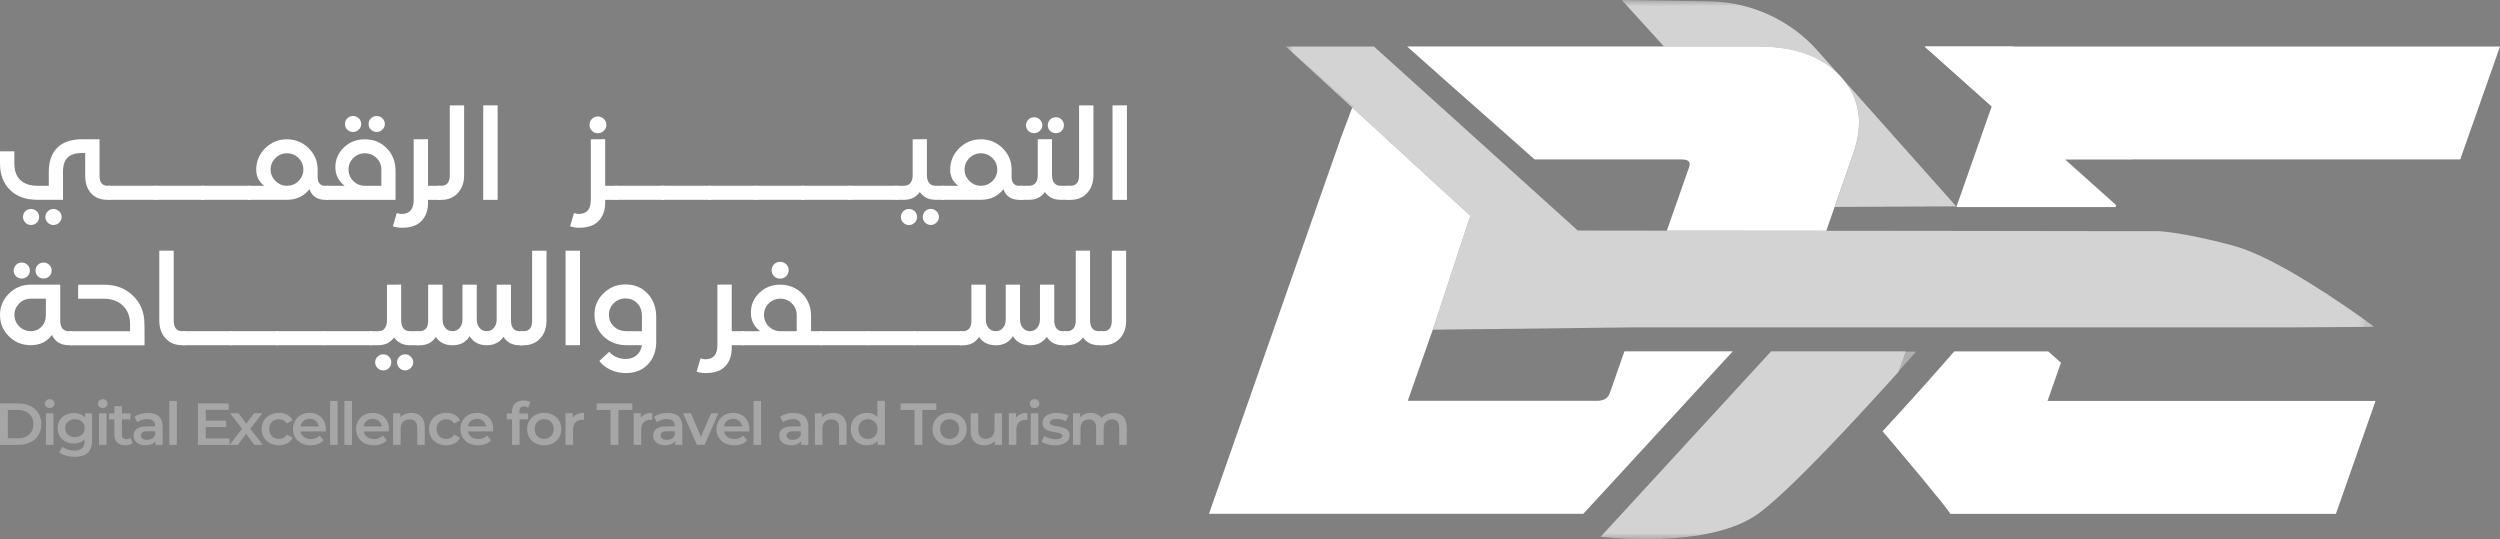
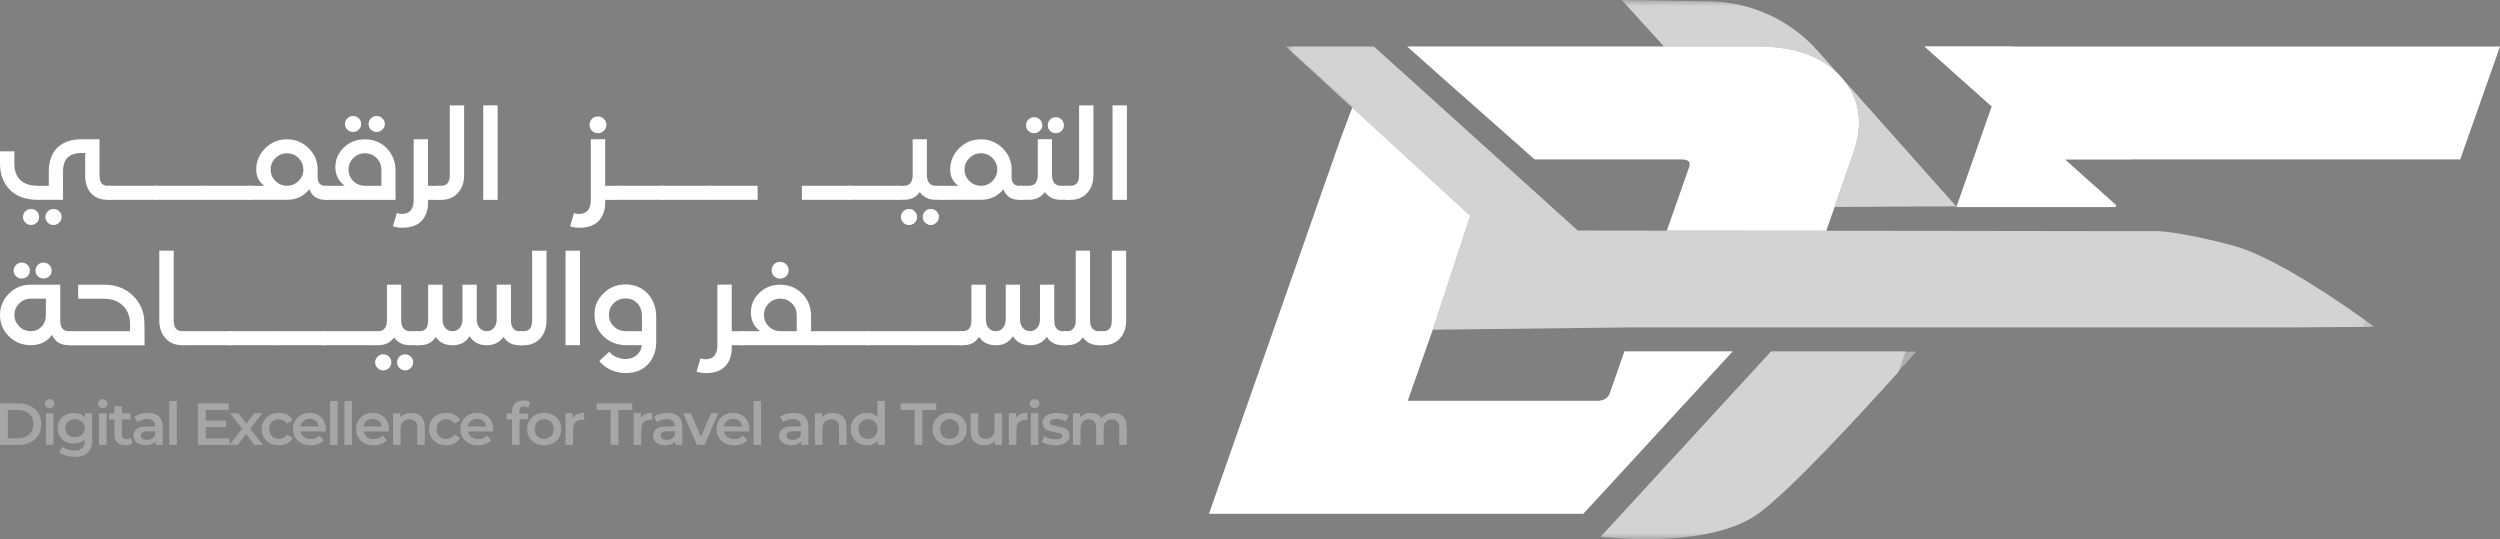
<svg xmlns="http://www.w3.org/2000/svg" width="204" height="44" viewBox="0 0 204 44" fill="none">
  <rect x="0" y="0" width="204" height="44" fill="#808080" stroke="none" />
  <g clip-path="url(#clip0_275_988)">
    <path d="M0 32.918H1.5C2.612 32.918 3.372 33.595 3.372 34.611C3.372 35.626 2.612 36.303 1.5 36.303H0V32.922V32.918ZM1.471 35.769C2.235 35.769 2.728 35.312 2.728 34.611C2.728 33.91 2.235 33.452 1.471 33.452H0.639V35.769H1.471Z" fill="#A6A6A6" />
    <path d="M3.662 32.932C3.662 32.732 3.831 32.57 4.054 32.57C4.276 32.57 4.446 32.718 4.446 32.918C4.446 33.132 4.286 33.294 4.054 33.294C3.822 33.294 3.662 33.132 3.662 32.932ZM3.749 33.724H4.363V36.303H3.749V33.724Z" fill="#A6A6A6" />
    <path d="M7.518 33.724V35.912C7.518 36.852 7.024 37.276 6.105 37.276C5.616 37.276 5.128 37.152 4.828 36.909L5.104 36.456C5.336 36.647 5.708 36.766 6.071 36.766C6.652 36.766 6.903 36.504 6.903 35.984V35.85C6.686 36.084 6.381 36.194 6.028 36.194C5.278 36.194 4.702 35.693 4.702 34.944C4.702 34.196 5.278 33.705 6.028 33.705C6.395 33.705 6.719 33.819 6.932 34.077V33.733H7.518V33.724ZM6.913 34.935C6.913 34.501 6.579 34.205 6.12 34.205C5.66 34.205 5.321 34.501 5.321 34.935C5.321 35.369 5.655 35.674 6.12 35.674C6.584 35.674 6.913 35.374 6.913 34.935Z" fill="#A6A6A6" />
    <path d="M7.992 32.932C7.992 32.732 8.161 32.57 8.384 32.57C8.606 32.57 8.775 32.718 8.775 32.918C8.775 33.132 8.616 33.294 8.384 33.294C8.151 33.294 7.992 33.132 7.992 32.932ZM8.079 33.724H8.693V36.303H8.079V33.724Z" fill="#A6A6A6" />
    <path d="M10.822 36.16C10.677 36.275 10.454 36.332 10.232 36.332C9.661 36.332 9.332 36.032 9.332 35.464V34.224H8.901V33.738H9.332V33.147H9.946V33.738H10.648V34.224H9.946V35.45C9.946 35.703 10.072 35.836 10.309 35.836C10.435 35.836 10.56 35.803 10.652 35.731L10.822 36.16Z" fill="#A6A6A6" />
    <path d="M13.274 34.787V36.299H12.694V35.984C12.549 36.208 12.263 36.332 11.871 36.332C11.271 36.332 10.894 36.008 10.894 35.56C10.894 35.111 11.189 34.792 11.983 34.792H12.66V34.754C12.66 34.401 12.442 34.196 12.007 34.196C11.712 34.196 11.407 34.291 11.213 34.453L10.972 34.014C11.252 33.8 11.659 33.695 12.079 33.695C12.834 33.695 13.269 34.048 13.269 34.792M12.66 35.493V35.192H12.026C11.61 35.192 11.499 35.35 11.499 35.536C11.499 35.755 11.683 35.893 11.997 35.893C12.312 35.893 12.553 35.76 12.66 35.493Z" fill="#A6A6A6" />
    <path d="M14.43 32.718H13.816V36.303H14.43V32.718Z" fill="#A6A6A6" />
    <path d="M18.726 35.774V36.303H16.153V32.918H18.658V33.447H16.791V34.325H18.45V34.844H16.791V35.774H18.726Z" fill="#A6A6A6" />
    <path d="M20.753 36.303L20.081 35.407L19.408 36.303H18.731L19.752 34.992L18.775 33.724H19.457L20.095 34.568L20.739 33.724H21.401L20.419 34.983L21.445 36.303H20.753Z" fill="#A6A6A6" />
    <path d="M21.348 35.011C21.348 34.239 21.938 33.69 22.766 33.69C23.273 33.69 23.685 33.9 23.883 34.291L23.414 34.563C23.259 34.315 23.022 34.205 22.761 34.205C22.311 34.205 21.967 34.515 21.967 35.011C21.967 35.507 22.311 35.817 22.761 35.817C23.022 35.817 23.254 35.707 23.414 35.459L23.883 35.731C23.68 36.117 23.273 36.337 22.766 36.337C21.938 36.337 21.348 35.784 21.348 35.011Z" fill="#A6A6A6" />
    <path d="M26.578 35.207H24.522C24.594 35.583 24.913 35.827 25.368 35.827C25.663 35.827 25.891 35.736 26.079 35.545L26.408 35.917C26.171 36.194 25.804 36.337 25.354 36.337C24.478 36.337 23.907 35.784 23.907 35.011C23.907 34.239 24.483 33.69 25.262 33.69C26.041 33.69 26.587 34.215 26.587 35.026C26.587 35.073 26.582 35.145 26.578 35.207ZM24.522 34.801H26.007C25.958 34.429 25.668 34.172 25.267 34.172C24.865 34.172 24.58 34.425 24.522 34.801Z" fill="#A6A6A6" />
    <path d="M27.55 32.718H26.936V36.303H27.55V32.718Z" fill="#A6A6A6" />
    <path d="M28.721 32.718H28.106V36.303H28.721V32.718Z" fill="#A6A6A6" />
    <path d="M31.73 35.207H29.674C29.746 35.583 30.065 35.827 30.52 35.827C30.815 35.827 31.043 35.736 31.231 35.545L31.56 35.917C31.323 36.194 30.956 36.337 30.506 36.337C29.63 36.337 29.059 35.784 29.059 35.011C29.059 34.239 29.635 33.69 30.414 33.69C31.193 33.69 31.739 34.215 31.739 35.026C31.739 35.073 31.734 35.145 31.73 35.207ZM29.669 34.801H31.154C31.105 34.429 30.815 34.172 30.414 34.172C30.012 34.172 29.727 34.425 29.669 34.801Z" fill="#A6A6A6" />
    <path d="M34.661 34.825V36.303H34.047V34.901C34.047 34.444 33.815 34.22 33.423 34.22C32.987 34.22 32.692 34.482 32.692 34.997V36.303H32.078V33.724H32.663V34.057C32.866 33.819 33.181 33.695 33.563 33.695C34.192 33.695 34.656 34.048 34.656 34.825" fill="#A6A6A6" />
    <path d="M35.005 35.011C35.005 34.239 35.595 33.69 36.422 33.69C36.93 33.69 37.341 33.9 37.539 34.291L37.07 34.563C36.916 34.315 36.678 34.205 36.417 34.205C35.967 34.205 35.624 34.515 35.624 35.011C35.624 35.507 35.967 35.817 36.417 35.817C36.678 35.817 36.911 35.707 37.07 35.459L37.539 35.731C37.336 36.117 36.93 36.337 36.422 36.337C35.595 36.337 35.005 35.784 35.005 35.011Z" fill="#A6A6A6" />
    <path d="M40.239 35.207H38.183C38.255 35.583 38.575 35.827 39.029 35.827C39.325 35.827 39.552 35.736 39.74 35.545L40.069 35.917C39.833 36.194 39.465 36.337 39.015 36.337C38.139 36.337 37.569 35.784 37.569 35.011C37.569 34.239 38.144 33.69 38.923 33.69C39.702 33.69 40.248 34.215 40.248 35.026C40.248 35.073 40.244 35.145 40.239 35.207ZM38.178 34.801H39.663C39.615 34.429 39.325 34.172 38.923 34.172C38.522 34.172 38.236 34.425 38.178 34.801Z" fill="#A6A6A6" />
    <path d="M42.377 33.585V33.738H43.098V34.22H42.396V36.299H41.782V34.22H41.351V33.738H41.782V33.576C41.782 33.032 42.111 32.679 42.721 32.679C42.928 32.679 43.136 32.722 43.272 32.818L43.103 33.271C43.011 33.209 42.895 33.166 42.764 33.166C42.508 33.166 42.377 33.304 42.377 33.581" fill="#A6A6A6" />
    <path d="M43.011 35.011C43.011 34.239 43.601 33.69 44.404 33.69C45.207 33.69 45.802 34.234 45.802 35.011C45.802 35.788 45.217 36.337 44.404 36.337C43.591 36.337 43.011 35.784 43.011 35.011ZM45.183 35.011C45.183 34.52 44.849 34.205 44.404 34.205C43.959 34.205 43.63 34.52 43.63 35.011C43.63 35.502 43.964 35.817 44.404 35.817C44.844 35.817 45.183 35.502 45.183 35.011Z" fill="#A6A6A6" />
    <path d="M47.66 33.69V34.267C47.606 34.258 47.563 34.253 47.519 34.253C47.055 34.253 46.76 34.525 46.76 35.049V36.299H46.145V33.719H46.731V34.096C46.905 33.824 47.224 33.69 47.66 33.69Z" fill="#A6A6A6" />
    <path d="M49.822 33.452H48.685V32.918H51.597V33.452H50.461V36.303H49.822V33.452Z" fill="#A6A6A6" />
    <path d="M53.223 33.69V34.267C53.17 34.258 53.126 34.253 53.083 34.253C52.618 34.253 52.323 34.525 52.323 35.049V36.299H51.709V33.719H52.294V34.096C52.468 33.824 52.788 33.69 53.223 33.69Z" fill="#A6A6A6" />
    <path d="M55.675 34.787V36.299H55.095V35.984C54.95 36.208 54.664 36.332 54.273 36.332C53.673 36.332 53.295 36.008 53.295 35.56C53.295 35.111 53.59 34.792 54.384 34.792H55.061V34.754C55.061 34.401 54.843 34.196 54.408 34.196C54.113 34.196 53.808 34.291 53.615 34.453L53.373 34.014C53.653 33.8 54.06 33.695 54.481 33.695C55.235 33.695 55.671 34.048 55.671 34.792M55.066 35.493V35.192H54.432C54.016 35.192 53.905 35.35 53.905 35.536C53.905 35.755 54.089 35.893 54.403 35.893C54.718 35.893 54.959 35.76 55.066 35.493Z" fill="#A6A6A6" />
    <path d="M58.617 33.724L57.495 36.303H56.866L55.743 33.724H56.377L57.195 35.636L58.032 33.724H58.617Z" fill="#A6A6A6" />
    <path d="M61.137 35.207H59.081C59.154 35.583 59.473 35.827 59.928 35.827C60.223 35.827 60.45 35.736 60.639 35.545L60.968 35.917C60.731 36.194 60.363 36.337 59.913 36.337C59.038 36.337 58.467 35.784 58.467 35.011C58.467 34.239 59.042 33.69 59.821 33.69C60.6 33.69 61.147 34.215 61.147 35.026C61.147 35.073 61.142 35.145 61.137 35.207ZM59.076 34.801H60.562C60.513 34.429 60.223 34.172 59.821 34.172C59.42 34.172 59.134 34.425 59.076 34.801Z" fill="#A6A6A6" />
    <path d="M62.105 32.718H61.49V36.303H62.105V32.718Z" fill="#A6A6A6" />
    <path d="M65.96 34.787V36.299H65.38V35.984C65.234 36.208 64.949 36.332 64.557 36.332C63.957 36.332 63.58 36.008 63.58 35.56C63.58 35.111 63.875 34.792 64.668 34.792H65.346V34.754C65.346 34.401 65.128 34.196 64.693 34.196C64.398 34.196 64.093 34.291 63.899 34.453L63.657 34.014C63.938 33.8 64.344 33.695 64.765 33.695C65.52 33.695 65.955 34.048 65.955 34.792M65.346 35.493V35.192H64.712C64.296 35.192 64.185 35.35 64.185 35.536C64.185 35.755 64.373 35.893 64.683 35.893C64.993 35.893 65.239 35.76 65.346 35.493Z" fill="#A6A6A6" />
    <path d="M69.08 34.825V36.303H68.466V34.901C68.466 34.444 68.234 34.22 67.842 34.22C67.406 34.22 67.111 34.482 67.111 34.997V36.303H66.497V33.724H67.082V34.057C67.286 33.819 67.6 33.695 67.982 33.695C68.611 33.695 69.076 34.048 69.076 34.825" fill="#A6A6A6" />
    <path d="M72.205 32.718V36.303H71.615V35.97C71.407 36.218 71.107 36.337 70.749 36.337C69.99 36.337 69.424 35.817 69.424 35.011C69.424 34.205 69.99 33.69 70.749 33.69C71.088 33.69 71.388 33.8 71.591 34.038V32.713H72.205V32.718ZM71.601 35.011C71.601 34.52 71.262 34.205 70.822 34.205C70.382 34.205 70.043 34.52 70.043 35.011C70.043 35.502 70.382 35.817 70.822 35.817C71.262 35.817 71.601 35.502 71.601 35.011Z" fill="#A6A6A6" />
    <path d="M74.629 33.452H73.487V32.918H76.4V33.452H75.263V36.303H74.629V33.452Z" fill="#A6A6A6" />
    <path d="M76.095 35.011C76.095 34.239 76.685 33.69 77.488 33.69C78.291 33.69 78.886 34.234 78.886 35.011C78.886 35.788 78.301 36.337 77.488 36.337C76.675 36.337 76.095 35.784 76.095 35.011ZM78.267 35.011C78.267 34.52 77.933 34.205 77.488 34.205C77.043 34.205 76.714 34.52 76.714 35.011C76.714 35.502 77.048 35.817 77.488 35.817C77.928 35.817 78.267 35.502 78.267 35.011Z" fill="#A6A6A6" />
    <path d="M81.76 33.724V36.303H81.174V35.974C80.976 36.213 80.671 36.337 80.333 36.337C79.66 36.337 79.205 35.974 79.205 35.197V33.724H79.82V35.116C79.82 35.583 80.047 35.807 80.434 35.807C80.86 35.807 81.15 35.545 81.15 35.03V33.724H81.764H81.76Z" fill="#A6A6A6" />
    <path d="M83.835 33.69V34.267C83.782 34.258 83.738 34.253 83.695 34.253C83.23 34.253 82.935 34.525 82.935 35.049V36.299H82.321V33.719H82.906V34.096C83.08 33.824 83.4 33.69 83.835 33.69Z" fill="#A6A6A6" />
    <path d="M84.028 32.932C84.028 32.732 84.193 32.57 84.42 32.57C84.648 32.57 84.812 32.718 84.812 32.918C84.812 33.132 84.653 33.294 84.42 33.294C84.188 33.294 84.028 33.132 84.028 32.932ZM84.111 33.724H84.725V36.303H84.111V33.724Z" fill="#A6A6A6" />
    <path d="M84.986 36.046L85.223 35.588C85.456 35.741 85.809 35.846 86.133 35.846C86.52 35.846 86.684 35.741 86.684 35.56C86.684 35.068 85.069 35.531 85.069 34.501C85.069 34.014 85.514 33.695 86.22 33.695C86.568 33.695 86.965 33.776 87.202 33.919L86.965 34.377C86.713 34.234 86.467 34.181 86.215 34.181C85.843 34.181 85.664 34.301 85.664 34.472C85.664 34.997 87.279 34.529 87.279 35.541C87.279 36.022 86.829 36.337 86.094 36.337C85.659 36.337 85.223 36.213 84.986 36.046Z" fill="#A6A6A6" />
    <path d="M91.943 34.825V36.303H91.328V34.901C91.328 34.444 91.115 34.22 90.738 34.22C90.337 34.22 90.056 34.482 90.056 34.992V36.303H89.442V34.901C89.442 34.444 89.224 34.22 88.852 34.22C88.445 34.22 88.169 34.482 88.169 34.992V36.303H87.555V33.724H88.14V34.053C88.339 33.824 88.639 33.695 88.997 33.695C89.379 33.695 89.698 33.833 89.877 34.124C90.09 33.857 90.443 33.695 90.859 33.695C91.493 33.695 91.933 34.048 91.933 34.825" fill="#A6A6A6" />
    <path d="M1.171 12.355V13.343C1.171 13.934 1.335 14.387 1.664 14.697C1.993 15.007 2.462 15.159 3.077 15.159H3.981V14.024C3.981 13.161 4.214 12.503 4.683 12.046C5.152 11.592 5.815 11.364 6.676 11.364H8.122V14.339C8.122 14.888 8.34 15.159 8.775 15.159H9.027V16.304H8.775C8.2 16.304 7.755 16.128 7.431 15.77C7.111 15.412 6.952 14.935 6.952 14.335V12.484H6.7C6.163 12.484 5.771 12.608 5.52 12.856C5.268 13.104 5.142 13.486 5.142 14.01V16.304H3.077C2.114 16.304 1.359 16.037 0.818 15.498C0.271 14.959 0 14.239 0 13.338V12.351H1.171V12.355ZM1.877 17.701C1.877 17.525 1.94 17.367 2.066 17.243C2.191 17.115 2.351 17.053 2.535 17.053C2.719 17.053 2.874 17.115 2.999 17.243C3.13 17.372 3.193 17.525 3.193 17.701C3.193 17.878 3.13 18.035 3.004 18.164C2.869 18.297 2.714 18.359 2.535 18.359C2.356 18.359 2.196 18.292 2.07 18.164C1.94 18.03 1.877 17.878 1.877 17.701ZM3.899 17.248C4.025 17.115 4.18 17.053 4.359 17.053C4.538 17.053 4.702 17.115 4.833 17.243C4.963 17.372 5.026 17.525 5.026 17.701C5.026 17.878 4.963 18.035 4.833 18.164C4.702 18.297 4.542 18.359 4.359 18.359C4.175 18.359 4.02 18.292 3.894 18.164C3.764 18.03 3.701 17.878 3.701 17.701C3.701 17.525 3.768 17.372 3.899 17.248Z" fill="white" />
    <path d="M12.834 15.159H8.824V16.304H12.834V15.159Z" fill="white" />
    <path d="M16.646 15.159H12.636V16.304H16.646V15.159Z" fill="white" />
    <path d="M20.458 15.159H16.448V16.304H20.458V15.159Z" fill="white" />
    <path d="M20.255 16.309V15.164H21.571C21.13 14.84 20.908 14.401 20.908 13.848C20.908 13.161 21.155 12.58 21.643 12.093C22.137 11.607 22.722 11.368 23.414 11.368C24.105 11.368 24.691 11.612 25.184 12.093C25.678 12.58 25.92 13.161 25.92 13.848V14.492C25.92 14.697 25.973 14.859 26.084 14.983C26.195 15.107 26.345 15.164 26.539 15.164H26.819V16.309H26.539C26.21 16.309 25.939 16.232 25.716 16.08C25.494 15.927 25.344 15.713 25.257 15.436C24.788 16.018 24.173 16.304 23.409 16.304H20.25L20.255 16.309ZM22.083 13.834C22.083 14.196 22.214 14.506 22.475 14.764C22.736 15.026 23.051 15.159 23.419 15.159C23.786 15.159 24.101 15.031 24.362 14.768C24.623 14.511 24.754 14.196 24.754 13.834C24.754 13.471 24.623 13.161 24.362 12.899C24.101 12.637 23.786 12.508 23.419 12.508C23.051 12.508 22.736 12.637 22.475 12.899C22.214 13.161 22.083 13.471 22.083 13.834Z" fill="white" />
    <path d="M26.626 16.309V15.164H28.13C27.622 14.783 27.366 14.273 27.366 13.643C27.366 13.014 27.598 12.479 28.058 12.036C28.517 11.592 29.093 11.368 29.77 11.368C30.491 11.368 31.091 11.612 31.565 12.103C32.039 12.594 32.276 13.204 32.276 13.934V16.309H26.621H26.626ZM28.15 10.119C28.15 9.943 28.213 9.785 28.343 9.656C28.474 9.528 28.629 9.466 28.808 9.466C28.987 9.466 29.146 9.528 29.277 9.656C29.412 9.785 29.475 9.938 29.475 10.119C29.475 10.3 29.407 10.448 29.277 10.572C29.142 10.706 28.987 10.768 28.808 10.768C28.629 10.768 28.469 10.706 28.343 10.582C28.213 10.458 28.15 10.3 28.15 10.119ZM28.44 13.834C28.44 14.201 28.571 14.516 28.832 14.773C29.093 15.031 29.407 15.159 29.775 15.159H31.12V13.834C31.12 13.467 30.989 13.152 30.728 12.894C30.467 12.637 30.148 12.508 29.775 12.508C29.403 12.508 29.093 12.637 28.832 12.894C28.571 13.152 28.44 13.467 28.44 13.834ZM30.075 10.119C30.075 9.943 30.143 9.785 30.269 9.656C30.399 9.528 30.554 9.466 30.733 9.466C30.912 9.466 31.072 9.528 31.202 9.656C31.338 9.785 31.405 9.938 31.405 10.119C31.405 10.3 31.338 10.448 31.202 10.572C31.067 10.706 30.912 10.768 30.733 10.768C30.554 10.768 30.394 10.706 30.269 10.582C30.138 10.458 30.075 10.3 30.075 10.119Z" fill="white" />
    <path d="M32.383 17.386C32.523 17.434 32.654 17.458 32.774 17.458C33.428 17.458 33.757 17.076 33.757 16.313V11.368L34.927 11.359V15.164H35.928V16.309H34.927V16.547C34.927 17.153 34.753 17.644 34.405 18.021C34.056 18.397 33.519 18.583 32.799 18.583C32.533 18.583 32.286 18.545 32.059 18.464L32.378 17.386H32.383Z" fill="white" />
    <path d="M35.73 15.159H36.011C36.47 15.159 36.703 14.868 36.703 14.291V8.598H37.873V14.291C37.873 14.892 37.704 15.379 37.36 15.751C37.017 16.123 36.567 16.309 36.006 16.309H35.725V15.164L35.73 15.159Z" fill="white" />
    <path d="M40.606 8.598H39.431V16.309H40.606V8.598Z" fill="white" />
    <path d="M46.518 18.464L46.837 17.386C46.978 17.434 47.108 17.458 47.229 17.458C47.882 17.458 48.211 17.076 48.211 16.309V11.368L49.382 11.359V15.164H50.383V16.309H49.382V16.547C49.382 17.153 49.208 17.644 48.859 18.021C48.511 18.397 47.979 18.583 47.253 18.583C46.987 18.583 46.74 18.545 46.513 18.464M48.105 10.186C48.105 9.995 48.172 9.833 48.303 9.699C48.438 9.566 48.598 9.504 48.782 9.504C48.966 9.504 49.13 9.571 49.271 9.699C49.406 9.833 49.479 9.995 49.479 10.186C49.479 10.377 49.411 10.539 49.275 10.672C49.135 10.806 48.971 10.872 48.782 10.872C48.593 10.872 48.434 10.806 48.303 10.672C48.168 10.539 48.105 10.381 48.105 10.186Z" fill="white" />
    <path d="M54.2 15.159H50.19V16.304H54.2V15.159Z" fill="white" />
    <path d="M58.007 15.159H53.997V16.304H58.007V15.159Z" fill="white" />
    <path d="M61.819 15.159H57.809V16.304H61.819V15.159Z" fill="white" />
-     <path d="M65.631 15.159H61.621V16.304H65.631V15.159Z" fill="white" />
    <path d="M69.443 15.159H65.433V16.304H69.443V15.159Z" fill="white" />
    <path d="M73.25 15.159H69.24V16.304H73.25V15.159Z" fill="white" />
    <path d="M73.052 15.159H73.773C74 15.159 74.174 15.083 74.295 14.926C74.416 14.768 74.474 14.559 74.474 14.287V11.368L75.635 11.359V14.287C75.635 14.559 75.693 14.768 75.814 14.926C75.935 15.078 76.109 15.159 76.346 15.159H77.077V16.304H76.346C75.785 16.304 75.355 16.094 75.055 15.67C74.755 16.094 74.324 16.304 73.773 16.304H73.052V15.159ZM73.705 17.248C73.831 17.115 73.99 17.053 74.174 17.053C74.358 17.053 74.513 17.115 74.639 17.243C74.769 17.372 74.832 17.525 74.832 17.706C74.832 17.887 74.769 18.04 74.644 18.168C74.508 18.302 74.353 18.364 74.169 18.364C73.986 18.364 73.836 18.297 73.705 18.168C73.575 18.035 73.512 17.882 73.512 17.706C73.512 17.529 73.575 17.377 73.7 17.253M75.297 17.701C75.297 17.525 75.359 17.367 75.485 17.238C75.611 17.11 75.771 17.048 75.954 17.048C76.129 17.048 76.284 17.11 76.414 17.238C76.55 17.367 76.617 17.52 76.617 17.701C76.617 17.882 76.55 18.035 76.414 18.164C76.279 18.297 76.129 18.359 75.954 18.359C75.78 18.359 75.616 18.292 75.49 18.164C75.359 18.03 75.297 17.878 75.297 17.701Z" fill="white" />
    <path d="M76.883 16.309V15.164H78.199C77.759 14.84 77.536 14.401 77.536 13.848C77.536 13.161 77.783 12.58 78.272 12.093C78.765 11.607 79.35 11.368 80.042 11.368C80.734 11.368 81.319 11.612 81.813 12.093C82.306 12.58 82.548 13.161 82.548 13.848V14.492C82.548 14.697 82.601 14.859 82.713 14.983C82.824 15.107 82.974 15.164 83.167 15.164H83.448V16.309H83.167C82.838 16.309 82.567 16.232 82.345 16.08C82.123 15.927 81.972 15.713 81.885 15.436C81.416 16.018 80.802 16.304 80.037 16.304H76.879L76.883 16.309ZM78.707 13.834C78.707 14.196 78.838 14.506 79.099 14.764C79.36 15.026 79.675 15.159 80.042 15.159C80.41 15.159 80.724 15.031 80.986 14.768C81.247 14.511 81.377 14.196 81.377 13.834C81.377 13.471 81.247 13.161 80.986 12.899C80.724 12.637 80.41 12.508 80.042 12.508C79.675 12.508 79.36 12.637 79.099 12.899C78.838 13.161 78.707 13.471 78.707 13.834Z" fill="white" />
    <path d="M83.25 15.159H83.97C84.203 15.159 84.382 15.083 84.503 14.926C84.624 14.768 84.682 14.559 84.682 14.287V11.359H85.843V14.287C85.843 14.559 85.901 14.768 86.022 14.926C86.142 15.078 86.317 15.159 86.544 15.159H87.275V16.304H86.544C85.988 16.304 85.562 16.094 85.262 15.67C84.962 16.089 84.532 16.304 83.97 16.304H83.25V15.159ZM83.922 9.752C84.048 9.628 84.203 9.566 84.382 9.566C84.561 9.566 84.72 9.628 84.851 9.757C84.986 9.885 85.054 10.038 85.054 10.219C85.054 10.4 84.986 10.548 84.851 10.672C84.715 10.806 84.561 10.868 84.382 10.868C84.203 10.868 84.048 10.806 83.917 10.682C83.787 10.558 83.724 10.4 83.724 10.219C83.724 10.038 83.791 9.885 83.922 9.757M85.499 10.219C85.499 10.043 85.562 9.89 85.688 9.757C85.814 9.628 85.973 9.566 86.157 9.566C86.341 9.566 86.501 9.628 86.626 9.757C86.752 9.885 86.815 10.038 86.815 10.219C86.815 10.4 86.752 10.558 86.626 10.682C86.501 10.806 86.341 10.868 86.157 10.868C85.973 10.868 85.814 10.806 85.688 10.682C85.562 10.558 85.499 10.4 85.499 10.219Z" fill="white" />
    <path d="M87.081 15.159H87.362C87.821 15.159 88.053 14.868 88.053 14.291V8.598H89.224V14.291C89.224 14.892 89.055 15.379 88.711 15.751C88.368 16.123 87.918 16.309 87.357 16.309H87.076V15.164L87.081 15.159Z" fill="white" />
    <path d="M91.957 8.598H90.782V16.309H91.957V8.598Z" fill="white" />
    <path d="M0.74 23.948C1.229 23.466 1.819 23.228 2.506 23.228H4.915V26.156C4.915 26.733 5.147 27.024 5.616 27.024H5.916V28.168H5.616C4.954 28.168 4.494 27.887 4.243 27.329C3.836 27.887 3.256 28.168 2.506 28.168C1.809 28.168 1.219 27.925 0.73 27.448C0.242 26.966 0 26.385 0 25.708C0 25.03 0.247 24.434 0.74 23.948ZM1.113 22.079C1.113 21.902 1.18 21.75 1.306 21.616C1.437 21.487 1.592 21.425 1.771 21.425C1.95 21.425 2.114 21.487 2.245 21.616C2.375 21.745 2.438 21.898 2.438 22.079C2.438 22.26 2.375 22.417 2.245 22.541C2.114 22.665 1.954 22.727 1.771 22.727C1.587 22.727 1.437 22.665 1.306 22.541C1.176 22.417 1.113 22.26 1.113 22.079ZM1.176 25.698C1.176 26.061 1.306 26.37 1.567 26.633C1.829 26.895 2.143 27.024 2.511 27.024C2.878 27.024 3.159 26.9 3.391 26.657C3.623 26.413 3.744 26.094 3.744 25.698V24.372H2.511C2.143 24.372 1.829 24.501 1.567 24.763C1.306 25.026 1.176 25.336 1.176 25.698ZM2.898 22.079C2.898 21.902 2.961 21.75 3.086 21.616C3.212 21.487 3.372 21.425 3.556 21.425C3.739 21.425 3.889 21.487 4.02 21.616C4.151 21.745 4.214 21.898 4.214 22.079C4.214 22.26 4.151 22.417 4.02 22.541C3.889 22.665 3.735 22.727 3.556 22.727C3.377 22.727 3.212 22.665 3.086 22.541C2.961 22.417 2.898 22.26 2.898 22.079Z" fill="white" />
    <path d="M5.718 27.024H10.614V26.451C10.609 25.812 10.411 25.307 10.023 24.935C9.636 24.563 9.114 24.377 8.461 24.377H6.376V23.233H8.524C9.453 23.233 10.227 23.528 10.851 24.129C11.47 24.725 11.784 25.483 11.784 26.409L11.794 27.033V28.178H5.728V27.033L5.718 27.024Z" fill="white" />
    <path d="M12.998 20.457H14.174V26.151C14.174 26.733 14.406 27.024 14.866 27.024H15.117V28.168H14.866C14.305 28.168 13.855 27.982 13.511 27.61C13.168 27.238 12.998 26.752 12.998 26.151V20.457Z" fill="white" />
    <path d="M18.924 27.024H14.914V28.168H18.924V27.024Z" fill="white" />
    <path d="M22.732 27.024H18.721V28.168H22.732V27.024Z" fill="white" />
    <path d="M26.544 27.024H22.533V28.168H26.544V27.024Z" fill="white" />
    <path d="M30.356 27.024H26.345V28.168H30.356V27.024Z" fill="white" />
    <path d="M30.152 27.024H30.873C31.101 27.024 31.275 26.947 31.396 26.79C31.517 26.633 31.575 26.423 31.575 26.151V23.233L32.736 23.223V26.151C32.736 26.423 32.794 26.633 32.915 26.79C33.036 26.943 33.21 27.024 33.447 27.024H34.177V28.168H33.447C32.886 28.168 32.455 27.958 32.155 27.534C31.855 27.958 31.425 28.168 30.873 28.168H30.152V27.024ZM30.805 29.108C30.931 28.974 31.091 28.912 31.275 28.912C31.459 28.912 31.613 28.974 31.739 29.103C31.87 29.232 31.933 29.384 31.933 29.565C31.933 29.747 31.87 29.899 31.744 30.028C31.609 30.162 31.454 30.224 31.27 30.224C31.086 30.224 30.936 30.157 30.805 30.028C30.675 29.894 30.612 29.742 30.612 29.565C30.612 29.389 30.675 29.236 30.801 29.112M32.402 29.565C32.402 29.389 32.465 29.232 32.591 29.103C32.716 28.974 32.876 28.912 33.06 28.912C33.234 28.912 33.389 28.974 33.519 29.103C33.655 29.232 33.718 29.384 33.718 29.565C33.718 29.747 33.65 29.899 33.519 30.028C33.384 30.162 33.229 30.224 33.06 30.224C32.891 30.224 32.721 30.157 32.595 30.028C32.465 29.894 32.402 29.742 32.402 29.565Z" fill="white" />
    <path d="M34.236 27.024C34.705 27.024 34.937 26.733 34.937 26.156V23.228H36.112V26.046C36.112 26.356 36.185 26.595 36.34 26.766C36.49 26.938 36.683 27.024 36.925 27.024C37.167 27.024 37.351 26.938 37.506 26.762C37.66 26.585 37.738 26.347 37.738 26.046V23.228H38.904V26.046C38.904 26.351 38.981 26.59 39.136 26.762C39.291 26.938 39.484 27.024 39.716 27.024C39.949 27.024 40.142 26.938 40.297 26.762C40.452 26.585 40.529 26.347 40.529 26.046V23.228H41.695V26.156C41.695 26.428 41.753 26.637 41.874 26.795C41.995 26.947 42.169 27.029 42.406 27.029H42.658V28.173H42.406C41.806 28.173 41.366 27.944 41.09 27.491C40.761 27.944 40.307 28.173 39.716 28.173C39.092 28.173 38.628 27.925 38.323 27.434C38.014 27.93 37.549 28.173 36.93 28.173C36.311 28.173 35.861 27.944 35.556 27.491C35.28 27.944 34.845 28.173 34.24 28.173H33.989V27.029H34.24L34.236 27.024Z" fill="white" />
    <path d="M42.45 27.024H42.73C43.19 27.024 43.422 26.733 43.422 26.156V20.462H44.593V26.156C44.593 26.757 44.423 27.243 44.08 27.615C43.736 27.987 43.287 28.173 42.725 28.173H42.445V27.029L42.45 27.024Z" fill="white" />
    <path d="M47.326 20.457H46.15V28.168H47.326V20.457Z" fill="white" />
    <path d="M49.256 23.929C49.745 23.447 50.335 23.209 51.032 23.209C51.772 23.209 52.376 23.457 52.846 23.957C53.315 24.453 53.547 25.097 53.547 25.879V27.896C53.547 28.636 53.325 29.246 52.875 29.723C52.425 30.204 51.82 30.443 51.051 30.443C50.63 30.443 50.224 30.357 49.837 30.181C49.45 30.004 49.14 29.761 48.903 29.456L49.716 28.702C49.861 28.888 50.059 29.031 50.296 29.136C50.538 29.241 50.785 29.294 51.036 29.294C51.419 29.294 51.728 29.184 51.97 28.969C52.212 28.75 52.343 28.483 52.371 28.168H51.128C50.378 28.168 49.754 27.93 49.256 27.458C48.758 26.981 48.511 26.39 48.511 25.679C48.511 24.968 48.758 24.41 49.251 23.929M50.103 26.647C50.369 26.9 50.712 27.024 51.138 27.024H52.381V25.779C52.381 25.364 52.255 25.021 52.009 24.754C51.762 24.487 51.438 24.353 51.036 24.353C50.664 24.353 50.344 24.482 50.083 24.74C49.822 24.997 49.691 25.307 49.691 25.679C49.691 26.075 49.827 26.399 50.103 26.647Z" fill="white" />
    <path d="M57.165 29.246C57.306 29.294 57.436 29.317 57.557 29.317C58.21 29.317 58.539 28.936 58.539 28.173V23.228L59.71 23.218V27.024H60.711V28.168H59.71V28.407C59.71 29.012 59.536 29.503 59.188 29.88C58.839 30.257 58.302 30.443 57.581 30.443C57.315 30.443 57.069 30.405 56.841 30.324L57.161 29.246H57.165Z" fill="white" />
    <path d="M60.518 28.168V27.024H62.022C61.519 26.647 61.273 26.142 61.273 25.503C61.273 24.864 61.505 24.339 61.964 23.895C62.424 23.452 63 23.228 63.677 23.228C64.354 23.228 64.988 23.476 65.467 23.967C65.946 24.458 66.183 25.069 66.183 25.798V27.024H67.087V28.168H60.518ZM62.342 25.698C62.342 26.065 62.472 26.38 62.733 26.637C62.995 26.895 63.309 27.024 63.677 27.024H65.012V25.698C65.012 25.331 64.881 25.016 64.62 24.759C64.359 24.501 64.044 24.372 63.677 24.372C63.309 24.372 62.995 24.501 62.733 24.759C62.472 25.016 62.342 25.331 62.342 25.698ZM62.966 22.05C62.966 21.859 63.033 21.697 63.164 21.564C63.3 21.43 63.459 21.368 63.657 21.368C63.856 21.368 64.016 21.435 64.151 21.564C64.286 21.697 64.354 21.859 64.354 22.05C64.354 22.241 64.286 22.403 64.151 22.537C64.016 22.67 63.856 22.737 63.657 22.737C63.459 22.737 63.3 22.67 63.164 22.537C63.029 22.403 62.966 22.246 62.966 22.05Z" fill="white" />
    <path d="M70.894 27.024H66.884V28.168H70.894V27.024Z" fill="white" />
    <path d="M74.707 27.024H70.696V28.168H74.707V27.024Z" fill="white" />
    <path d="M78.519 27.024H74.508V28.168H78.519V27.024Z" fill="white" />
    <path d="M78.567 27.024C79.036 27.024 79.268 26.733 79.268 26.156V23.228H80.444V26.046C80.444 26.356 80.516 26.595 80.671 26.766C80.821 26.938 81.015 27.024 81.257 27.024C81.498 27.024 81.682 26.938 81.837 26.762C81.992 26.585 82.069 26.347 82.069 26.046V23.228H83.235V26.046C83.235 26.351 83.312 26.59 83.467 26.762C83.622 26.938 83.816 27.024 84.048 27.024C84.28 27.024 84.474 26.938 84.628 26.762C84.783 26.585 84.861 26.347 84.861 26.046V23.228H86.026V26.156C86.026 26.428 86.084 26.637 86.205 26.795C86.326 26.947 86.5 27.029 86.737 27.029H86.989V28.173H86.737C86.138 28.173 85.697 27.944 85.422 27.491C85.093 27.944 84.638 28.173 84.048 28.173C83.424 28.173 82.959 27.925 82.654 27.434C82.345 27.93 81.88 28.173 81.261 28.173C80.642 28.173 80.192 27.944 79.887 27.491C79.612 27.944 79.176 28.173 78.572 28.173H78.32V27.029H78.572L78.567 27.024Z" fill="white" />
    <path d="M87.081 27.024C87.308 27.024 87.483 26.947 87.603 26.79C87.724 26.633 87.782 26.423 87.782 26.151V20.457H88.948V26.151C88.948 26.423 89.006 26.633 89.127 26.79C89.248 26.943 89.422 27.024 89.659 27.024H89.95V28.168H89.659C89.098 28.168 88.668 27.958 88.368 27.534C88.068 27.954 87.637 28.168 87.086 28.168H86.786V27.024H87.086H87.081Z" fill="white" />
    <path d="M89.751 27.024H90.032C90.491 27.024 90.724 26.733 90.724 26.156V20.462H91.894V26.156C91.894 26.757 91.725 27.243 91.382 27.615C91.038 27.987 90.588 28.173 90.027 28.173H89.746V27.029L89.751 27.024Z" fill="white" />
-     <path d="M193.846 32.713L190.61 41.93H159.146C158.996 41.554 154.788 36.556 153.617 35.192C154.565 34.167 155.576 33.051 156.65 31.864C156.65 31.864 157.874 30.486 158.154 30.171L159.47 28.674H167.133L168.173 29.599L167.08 32.718H193.846V32.713Z" fill="white" />
    <path d="M204 3.796L200.754 13.009H173.988V13.018H168.517L172.682 16.743L172.624 16.895H159.64L162.523 8.679L157.052 3.796H204Z" fill="white" />
    <path d="M132.554 28.669L132.433 29.008L131.383 32.017C131.243 32.479 130.885 32.708 130.319 32.708H114.873L116.106 29.198L116.914 26.904L116.982 26.714L119.976 17.606L110.345 8.774L109.411 11.259L98.652 41.926H129.197L130.643 40.361L141.392 28.669H132.554Z" fill="white" />
    <path fill-rule="evenodd" clip-rule="evenodd" d="M156.403 28.669C155.978 29.155 155.474 29.713 154.918 30.333L155.503 28.669H156.403Z" fill="#1A1A1A" />
    <path fill-rule="evenodd" clip-rule="evenodd" d="M151.242 12.475L149.703 16.881V16.89L149.026 18.831L138.47 18.822H136.013L136.811 16.547L137.813 13.695C137.996 13.238 137.803 13.009 137.227 13.009H125.225L117.843 6.481L114.82 3.791H143.443C146.302 3.791 148.479 4.53 149.974 6.004L150.056 6.085L150.327 6.385L150.4 6.476C151.774 8.111 152.059 10.114 151.242 12.475Z" fill="white" />
    <path d="M157.052 3.796L162.523 8.679L164.255 3.796H157.052Z" fill="white" />
    <g opacity="0.65">
      <mask id="mask0_275_988" style="mask-type:luminance" maskUnits="userSpaceOnUse" x="104" y="0" width="90" height="44">
        <path d="M193.735 0H104.912V44H193.735V0Z" fill="white" />
      </mask>
      <g mask="url(#mask0_275_988)">
        <path d="M193.14 26.227L192.98 26.676L186.793 26.718H175.662L133.241 26.714L116.914 26.904L116.982 26.714L119.976 17.606L110.345 8.774L110.384 8.674L104.912 3.796H112.115L128.747 18.812L136.013 18.822H138.47L149.026 18.831H149.703L158.948 18.841L171.937 18.86H176.092C176.092 18.86 176.498 18.874 177.316 18.984C178.351 19.141 180.04 19.442 182.352 20.081C185.743 21.015 191.321 24.921 193.14 26.227Z" fill="white" />
        <path d="M110.384 8.674L110.345 8.774L104.912 3.796L110.384 8.674Z" fill="white" />
        <path d="M144.522 28.669L132.361 41.897L130.609 43.8C130.609 43.8 139.515 44.925 143.613 41.816C146.293 39.785 151.571 34.062 154.918 30.343V30.333C155.474 29.713 155.978 29.155 156.403 28.669H144.522Z" fill="white" />
        <path d="M193.735 26.666L192.98 26.676L193.14 26.227C193.522 26.504 193.735 26.666 193.735 26.666Z" fill="white" />
        <path d="M143.443 3.796C146.302 3.796 148.479 4.535 149.974 6.008L148.295 4.115C146.07 1.621 142.877 0.167 139.501 0.11L132.332 0L135.781 3.796H143.443Z" fill="white" />
        <path d="M151.246 12.479L149.708 16.886L159.625 16.838L150.405 6.481C151.778 8.116 152.064 10.119 151.246 12.479Z" fill="white" />
      </g>
    </g>
  </g>
  <defs>
    <clipPath id="clip0_275_988">
      <rect width="204" height="44" fill="white" />
    </clipPath>
  </defs>
</svg>